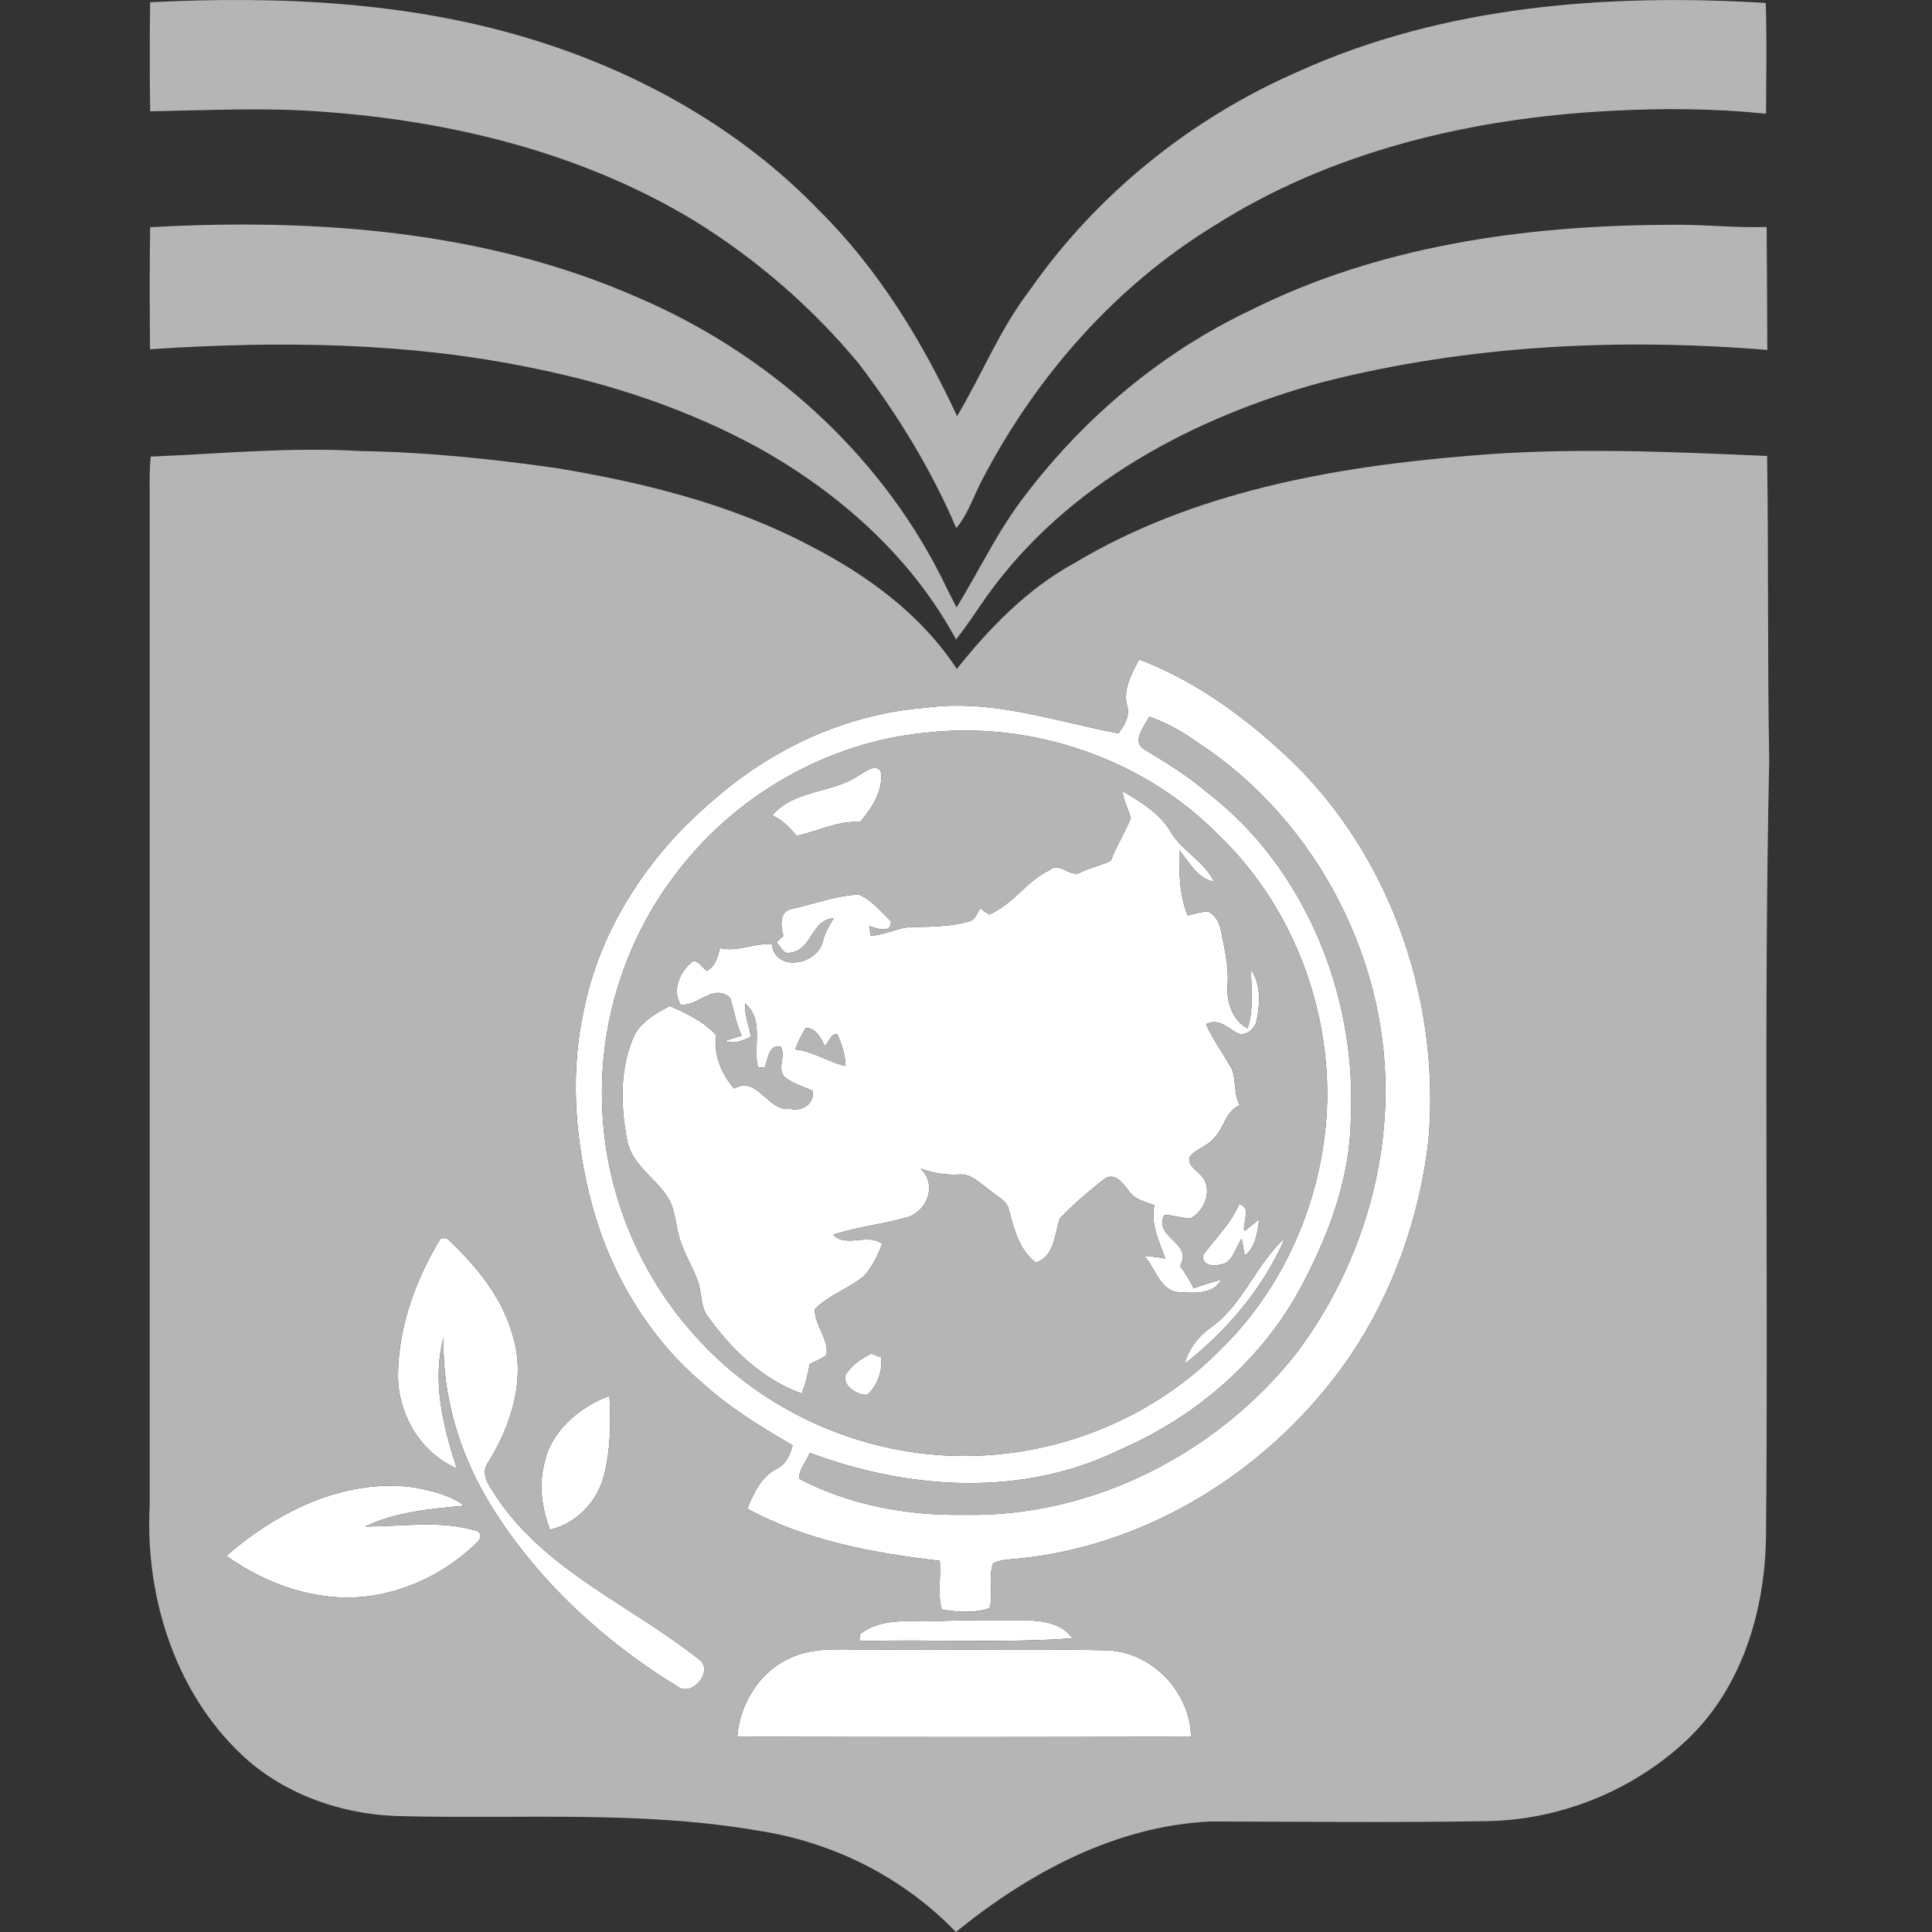
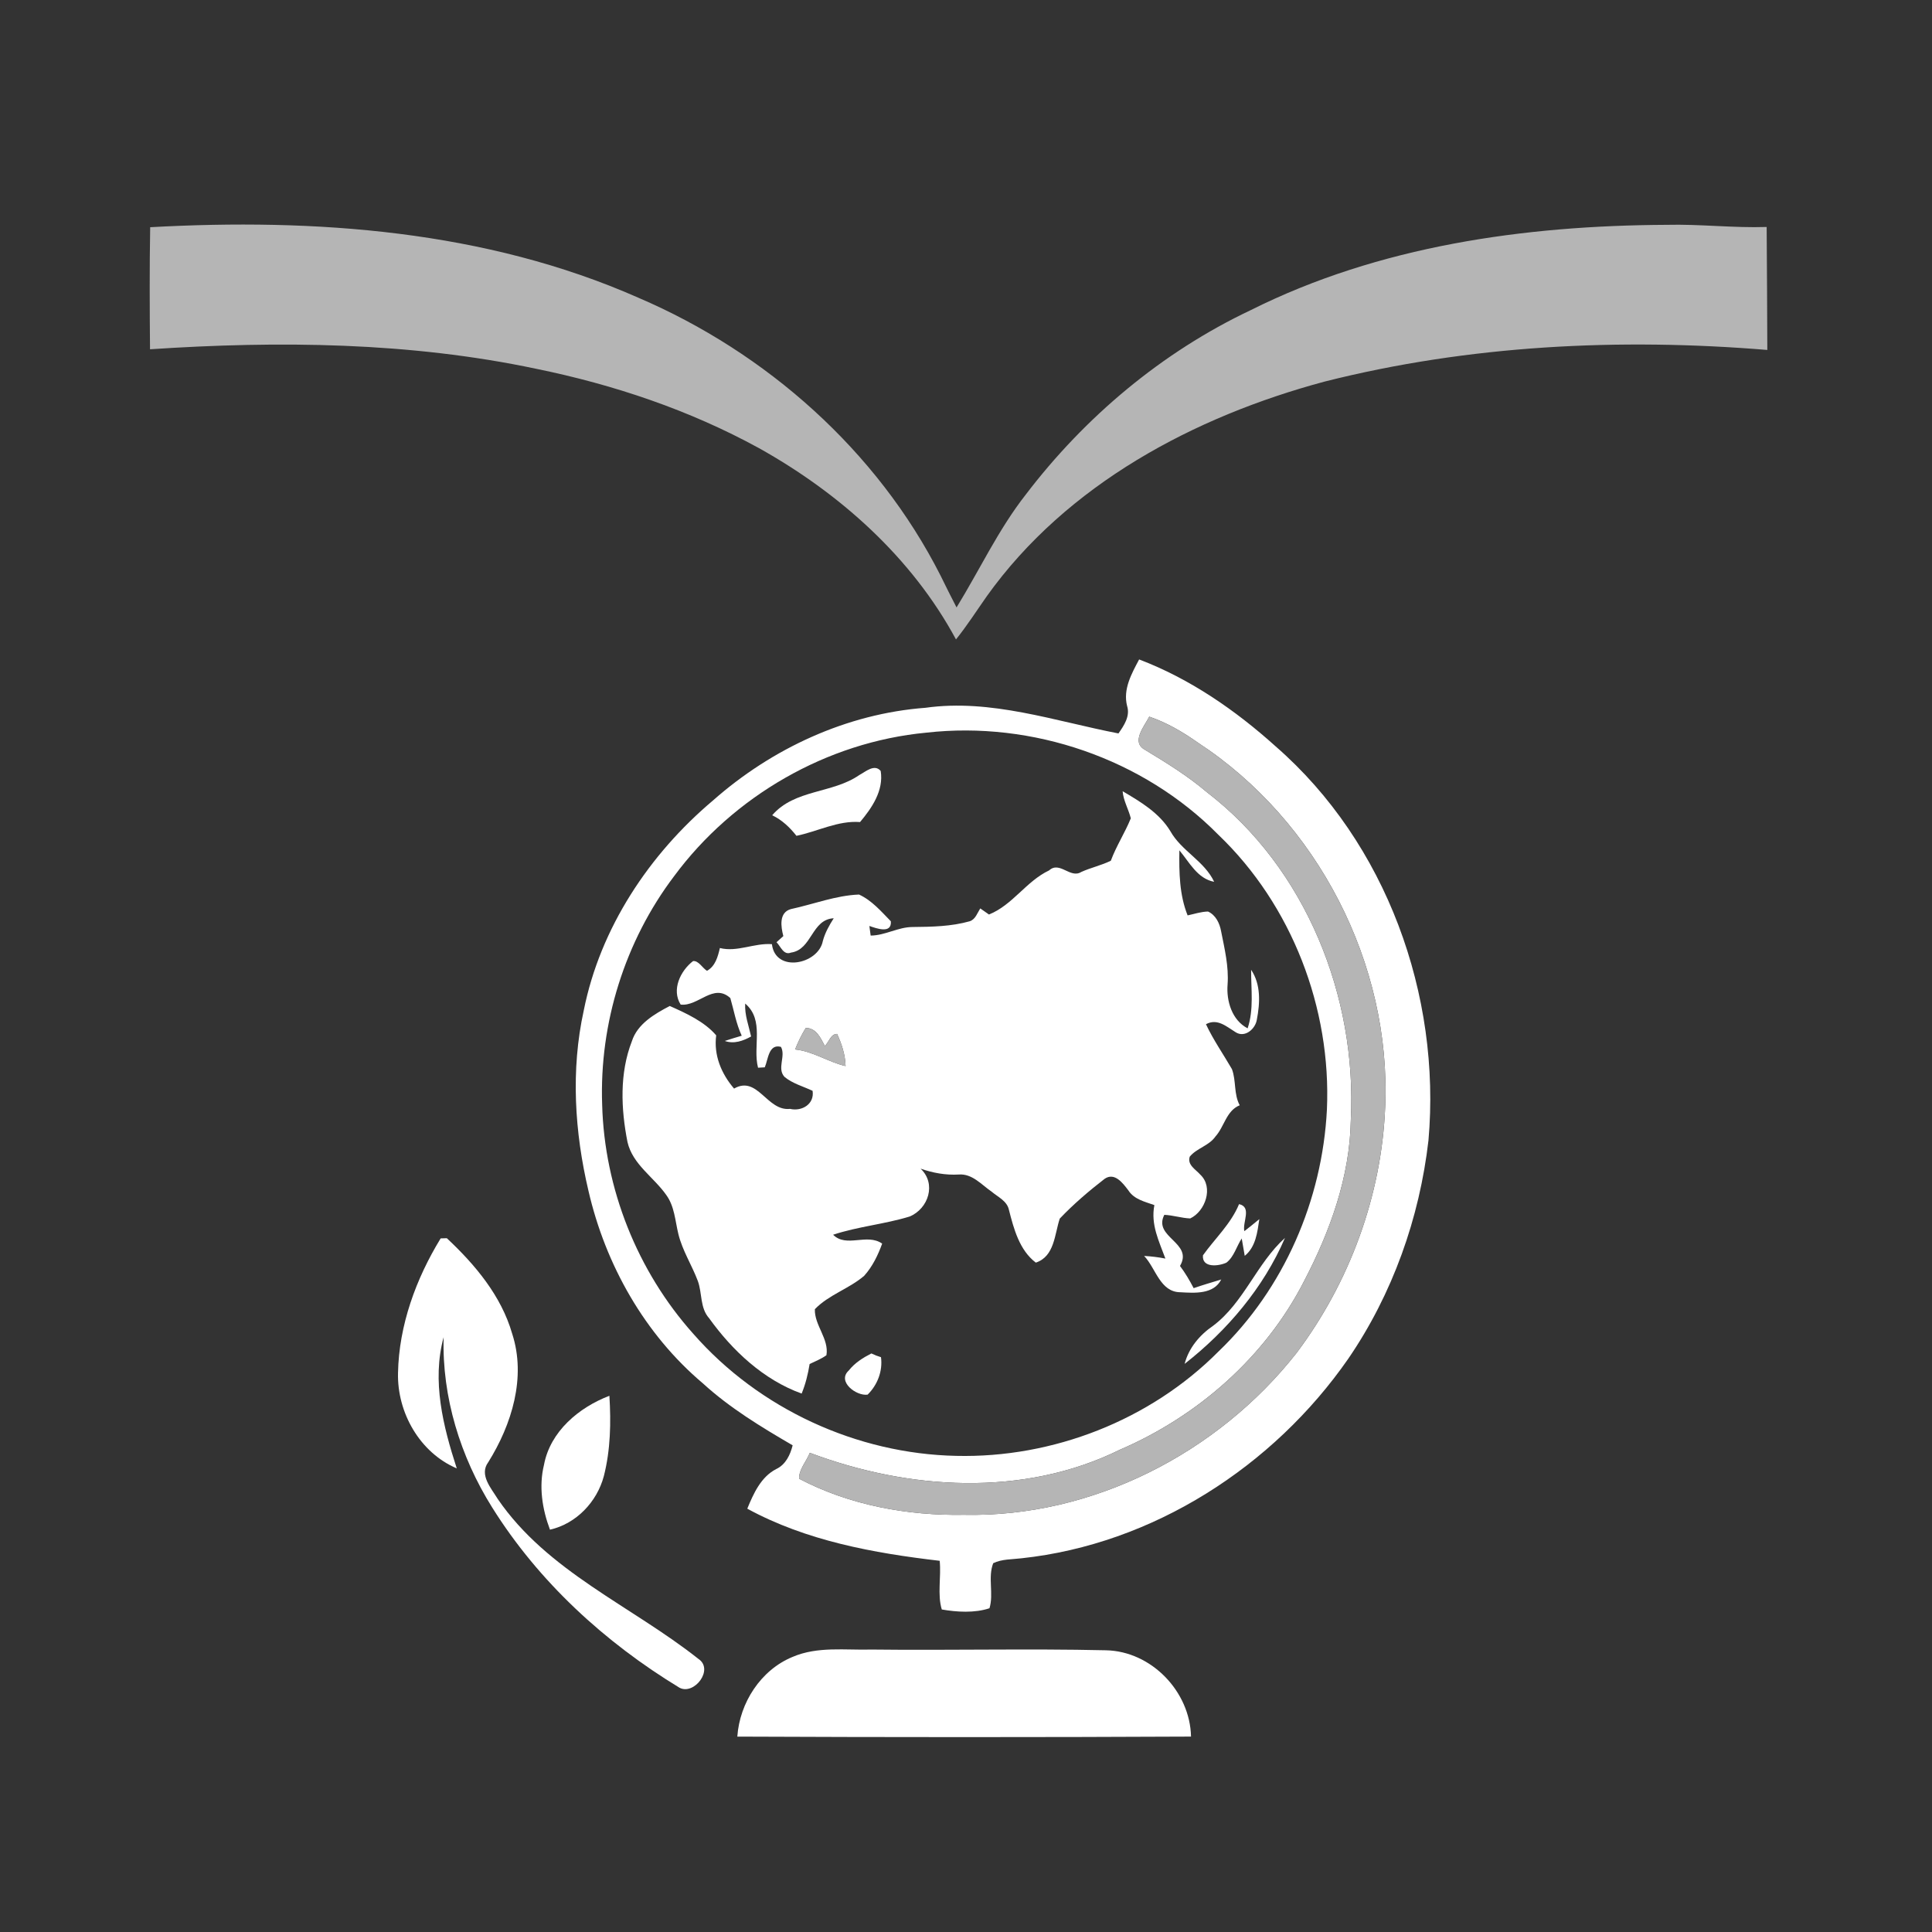
<svg xmlns="http://www.w3.org/2000/svg" viewBox="0 0 83 83" fill="none">
  <rect x="0" y="0" width="83" height="83" fill="#333333" stroke="none" />
  <g clip-path="url(#clip0_1_2715)">
    <path d="M48.938 28.33C51.12 29.159 53.079 30.512 54.807 32.069C59.564 36.214 61.915 42.758 61.368 48.989C60.984 52.328 59.825 55.593 57.923 58.371C54.706 63.004 49.532 66.338 43.885 66.945C43.478 66.996 43.046 66.973 42.669 67.156C42.43 67.774 42.698 68.468 42.509 69.091C41.874 69.304 41.107 69.257 40.46 69.144C40.264 68.508 40.439 67.741 40.37 67.053C37.529 66.722 34.636 66.195 32.104 64.814C32.37 64.165 32.691 63.447 33.348 63.111C33.755 62.918 33.948 62.504 34.053 62.092C32.702 61.305 31.354 60.489 30.195 59.429C27.695 57.319 26.014 54.336 25.282 51.164C24.684 48.634 24.517 45.966 25.078 43.413C25.784 39.866 27.893 36.695 30.637 34.383C33.163 32.153 36.381 30.66 39.758 30.407C42.575 30.012 45.321 30.982 48.05 31.509C48.291 31.163 48.56 30.768 48.42 30.325C48.238 29.61 48.615 28.939 48.938 28.33ZM49.179 32.206C50.103 32.766 51.028 33.333 51.852 34.036C56.103 37.295 58.301 42.822 58.032 48.107C57.995 50.548 57.142 52.897 56.024 55.039C54.358 58.302 51.454 60.844 48.105 62.284C43.959 64.328 39.029 64.008 34.791 62.414C34.649 62.772 34.3 63.165 34.334 63.528C36.489 64.661 38.977 65.119 41.405 65.077C46.921 65.198 52.312 62.435 55.698 58.128C57.98 55.093 59.353 51.364 59.508 47.564C59.776 41.423 56.606 35.27 51.462 31.904C50.814 31.447 50.127 31.044 49.373 30.788C49.165 31.196 48.581 31.875 49.179 32.206ZM39.799 31.475C35.525 31.878 31.505 34.198 28.957 37.645C26.847 40.433 25.744 43.961 25.869 47.455C25.965 51.063 27.382 54.617 29.79 57.307C32.61 60.523 36.806 62.458 41.079 62.545C45.23 62.644 49.411 61.016 52.344 58.064C55.16 55.37 56.807 51.552 57.005 47.673C57.2 43.318 55.499 38.88 52.337 35.858C49.114 32.592 44.348 30.962 39.799 31.475Z" fill="white" />
    <path d="M36.915 33.297C37.181 33.158 37.567 32.801 37.835 33.121C37.971 33.958 37.459 34.709 36.948 35.316C35.993 35.245 35.128 35.721 34.216 35.907C33.931 35.544 33.593 35.224 33.174 35.024C34.133 33.905 35.764 34.097 36.915 33.297Z" fill="white" />
    <path d="M48.229 33.992C48.998 34.444 49.809 34.925 50.282 35.712C50.76 36.562 51.738 36.987 52.161 37.883C51.44 37.748 51.097 37.041 50.667 36.531C50.653 37.472 50.665 38.439 51.021 39.326C51.311 39.264 51.599 39.166 51.897 39.16C52.229 39.309 52.397 39.664 52.459 40.005C52.608 40.759 52.794 41.518 52.738 42.293C52.68 43.004 52.927 43.83 53.599 44.178C53.871 43.364 53.745 42.503 53.749 41.663C54.172 42.288 54.133 43.089 53.996 43.797C53.938 44.203 53.477 44.605 53.078 44.341C52.685 44.099 52.296 43.736 51.809 44.001C52.124 44.675 52.553 45.287 52.925 45.93C53.113 46.429 52.997 47.001 53.259 47.483C52.682 47.716 52.6 48.4 52.217 48.824C51.94 49.224 51.412 49.324 51.112 49.691C50.995 50.045 51.372 50.242 51.567 50.465C52.144 51.005 51.781 52.04 51.132 52.345C50.758 52.33 50.395 52.207 50.02 52.19C49.52 53.164 51.285 53.379 50.693 54.386C50.917 54.685 51.108 55.007 51.28 55.34C51.671 55.205 52.069 55.088 52.465 54.968C52.139 55.613 51.324 55.55 50.714 55.516C49.835 55.513 49.658 54.484 49.152 53.956C49.459 53.972 49.764 54.01 50.066 54.069C49.791 53.32 49.429 52.607 49.593 51.772C49.188 51.626 48.722 51.529 48.475 51.139C48.241 50.832 47.884 50.344 47.453 50.645C46.778 51.167 46.114 51.734 45.528 52.352C45.304 53.02 45.307 53.978 44.499 54.243C43.794 53.707 43.552 52.79 43.343 51.971C43.261 51.591 42.87 51.424 42.6 51.194C42.166 50.896 41.766 50.412 41.187 50.458C40.628 50.491 40.075 50.39 39.549 50.206C40.237 50.852 39.888 51.924 39.08 52.262C38.003 52.593 36.863 52.69 35.791 53.045C36.362 53.619 37.239 52.967 37.898 53.426C37.719 53.924 37.481 54.415 37.123 54.812C36.474 55.368 35.603 55.624 35.007 56.244C34.984 56.933 35.623 57.521 35.504 58.221C35.283 58.381 35.026 58.48 34.782 58.599C34.712 59.032 34.607 59.462 34.439 59.869C32.797 59.275 31.469 58.028 30.463 56.63C30.068 56.188 30.171 55.555 29.979 55.031C29.723 54.349 29.316 53.727 29.143 53.014C29.004 52.446 28.98 51.826 28.623 51.337C28.086 50.569 27.179 50.028 26.957 49.062C26.677 47.637 26.611 46.109 27.145 44.734C27.385 43.985 28.121 43.559 28.774 43.218C29.482 43.533 30.263 43.889 30.768 44.479C30.657 45.334 30.987 46.125 31.536 46.766C32.549 46.184 32.949 47.751 33.939 47.638C34.451 47.759 34.998 47.431 34.909 46.862C34.504 46.671 34.053 46.553 33.703 46.264C33.366 45.9 33.77 45.37 33.55 44.974C33.017 44.833 33.003 45.516 32.855 45.853C32.758 45.858 32.662 45.864 32.566 45.87C32.328 44.949 32.855 43.833 32.014 43.113C31.985 43.6 32.165 44.06 32.268 44.528C31.922 44.72 31.532 44.86 31.138 44.72C31.379 44.639 31.622 44.568 31.865 44.495C31.625 43.981 31.528 43.4 31.375 42.877C30.646 42.217 30.004 43.246 29.242 43.158C28.839 42.519 29.232 41.707 29.773 41.289C30.012 41.26 30.174 41.586 30.373 41.707C30.734 41.505 30.838 41.102 30.927 40.728C31.673 40.915 32.404 40.505 33.162 40.562C33.31 41.811 35.158 41.433 35.35 40.425C35.444 40.072 35.623 39.754 35.818 39.449C34.856 39.498 34.891 40.797 33.981 40.924C33.661 41.051 33.541 40.66 33.359 40.478C33.457 40.389 33.555 40.301 33.653 40.215C33.546 39.812 33.456 39.199 33.978 39.055C34.95 38.846 35.901 38.47 36.904 38.43C37.449 38.677 37.859 39.157 38.271 39.579C38.317 40.131 37.651 39.885 37.349 39.78C37.367 39.917 37.385 40.054 37.404 40.193C38.029 40.189 38.582 39.826 39.206 39.825C40.029 39.817 40.865 39.804 41.663 39.577C41.907 39.496 41.986 39.222 42.113 39.026C42.237 39.113 42.362 39.2 42.487 39.288C43.508 38.878 44.081 37.861 45.072 37.392C45.526 36.979 45.98 37.758 46.45 37.461C46.864 37.273 47.316 37.178 47.722 36.977C47.956 36.345 48.329 35.776 48.58 35.156C48.483 34.762 48.263 34.404 48.229 33.992ZM34.617 44.16C34.435 44.454 34.284 44.765 34.158 45.085C34.934 45.164 35.581 45.626 36.326 45.798C36.313 45.316 36.163 44.85 35.961 44.418C35.687 44.417 35.609 44.776 35.435 44.935C35.254 44.592 35.069 44.165 34.617 44.16Z" fill="white" />
    <path d="M53.231 51.73C53.793 51.859 53.369 52.502 53.458 52.892C53.678 52.725 53.889 52.547 54.102 52.374C54.017 52.937 53.952 53.566 53.475 53.952C53.429 53.704 53.388 53.455 53.345 53.206C53.12 53.545 53.018 53.99 52.688 54.244C52.355 54.4 51.629 54.482 51.68 53.929C52.201 53.2 52.882 52.577 53.231 51.73Z" fill="white" />
    <path d="M18.931 53.202C18.998 53.2 19.13 53.197 19.196 53.194C20.412 54.333 21.532 55.665 22.002 57.293C22.616 59.17 21.984 61.203 20.975 62.819C20.576 63.358 21.103 63.937 21.383 64.396C23.513 67.514 27.126 68.988 30 71.264C30.688 71.716 29.825 72.839 29.192 72.506C25.984 70.558 23.136 67.949 21.139 64.754C19.779 62.582 18.984 60.017 19.059 57.446C18.546 59.327 19.038 61.282 19.623 63.083C18.034 62.407 17.057 60.683 17.099 58.982C17.138 56.938 17.872 54.931 18.931 53.202Z" fill="white" />
    <path d="M52.115 56.957C53.439 55.962 53.986 54.28 55.203 53.182C54.282 55.324 52.716 57.167 50.892 58.593C51.071 57.906 51.538 57.352 52.115 56.957Z" fill="white" />
    <path d="M36.464 58.878C36.718 58.553 37.073 58.33 37.435 58.145C37.568 58.21 37.706 58.264 37.848 58.306C37.927 58.9 37.698 59.497 37.274 59.914C36.798 59.989 35.942 59.355 36.464 58.878Z" fill="white" />
    <path d="M23.371 62.927C23.639 61.493 24.873 60.462 26.18 59.964C26.252 61.115 26.229 62.29 25.942 63.413C25.648 64.522 24.758 65.459 23.627 65.716C23.294 64.831 23.142 63.857 23.371 62.927Z" fill="white" />
-     <path d="M9.723 66.841C11.888 64.955 14.757 63.517 17.701 63.889C18.481 64.026 19.296 64.201 19.944 64.685C18.501 64.822 17.017 64.944 15.689 65.58C17.278 65.584 18.914 65.292 20.469 65.77C20.68 65.801 20.664 66.099 20.539 66.219C19.239 67.52 17.499 68.388 15.666 68.595C13.55 68.809 11.431 68.062 9.723 66.841Z" fill="white" />
-     <path d="M36.941 70.212C37.868 69.465 39.097 69.689 40.196 69.649C41.475 69.581 42.757 69.607 44.037 69.604C44.761 69.626 45.627 69.725 46.066 70.381C43.03 70.603 39.968 70.415 36.922 70.504C36.926 70.431 36.936 70.285 36.941 70.212Z" fill="white" />
    <path d="M34.05 71.182C35.124 70.719 36.315 70.898 37.449 70.866C40.803 70.905 44.157 70.821 47.509 70.897C49.462 70.935 51.127 72.668 51.167 74.605C44.67 74.636 38.172 74.634 31.676 74.606C31.776 73.152 32.684 71.742 34.05 71.182Z" fill="white" />
-     <path d="M6.449 0.096C11.999 -0.178 17.657 0.065 22.996 1.736C27.544 3.153 31.834 5.567 35.158 9.008C37.712 11.531 39.612 14.637 41.116 17.877C42.181 16.105 42.949 14.148 44.219 12.494C47.096 8.36 51.155 5.085 55.77 3.076C62.032 0.237 69.073 -0.286 75.857 0.127C75.909 1.712 75.877 3.299 75.871 4.885C73.647 4.656 71.402 4.643 69.171 4.764C63.215 5.077 57.179 6.487 52.109 9.732C47.898 12.317 44.534 16.161 42.245 20.517C41.849 21.236 41.617 22.05 41.084 22.689C40.002 20.161 38.558 17.805 36.892 15.619C34.895 13.209 32.501 11.137 29.841 9.49C25.005 6.558 19.376 5.185 13.774 4.794C11.336 4.612 8.891 4.74 6.452 4.782C6.426 3.22 6.43 1.658 6.449 0.096Z" fill="#B5B5B5" />
    <path d="M6.452 9.761C13.534 9.369 20.861 9.892 27.423 12.79C32.931 15.149 37.685 19.362 40.407 24.728C40.633 25.186 40.857 25.643 41.094 26.096C42.087 24.482 42.892 22.746 44.069 21.246C46.612 17.907 49.925 15.126 53.727 13.326C59.242 10.565 65.488 9.688 71.597 9.659C73.031 9.623 74.462 9.798 75.897 9.751C75.91 11.512 75.919 13.273 75.925 15.034C69.569 14.511 63.101 14.827 56.902 16.394C51.302 17.898 45.828 20.809 42.395 25.612C41.958 26.234 41.547 26.877 41.07 27.47C39.169 23.945 36.069 21.184 32.6 19.249C29.621 17.617 26.369 16.525 23.047 15.846C17.598 14.693 11.982 14.637 6.445 15.005C6.43 13.257 6.421 11.509 6.452 9.761Z" fill="#B5B5B5" />
-     <path d="M6.471 19.616C9.474 19.494 12.481 19.197 15.489 19.378C18.284 19.419 21.072 19.711 23.839 20.099C27.608 20.721 31.383 21.643 34.782 23.437C37.248 24.697 39.572 26.396 41.105 28.74C42.519 26.965 44.137 25.299 46.145 24.197C51.256 21.133 57.274 20.055 63.136 19.578C67.387 19.21 71.662 19.405 75.916 19.589C75.981 23.936 75.927 28.284 76.007 32.63C75.768 43.754 75.974 54.886 75.869 66.011C75.827 69.178 74.848 72.479 72.506 74.715C70.182 76.924 67.004 78.21 63.797 78.238C59.877 78.305 55.956 78.26 52.035 78.252C47.939 78.429 44.186 80.463 41.065 83C38.821 80.663 35.81 79.146 32.614 78.654C27.573 77.776 22.441 78.149 17.354 78.025C14.951 78.007 12.519 77.225 10.677 75.652C7.601 72.956 6.225 68.707 6.43 64.692C6.432 50.161 6.431 35.631 6.432 21.1C6.422 20.605 6.43 20.11 6.471 19.616ZM48.937 28.331C48.614 28.94 48.238 29.611 48.42 30.326C48.559 30.768 48.291 31.163 48.05 31.509C45.32 30.982 42.574 30.013 39.758 30.407C36.38 30.66 33.162 32.154 30.637 34.384C27.893 36.695 25.784 39.866 25.078 43.414C24.516 45.967 24.683 48.635 25.282 51.164C26.013 54.337 27.694 57.32 30.194 59.429C31.354 60.489 32.701 61.306 34.053 62.092C33.947 62.505 33.754 62.919 33.348 63.111C32.691 63.448 32.369 64.165 32.104 64.815C34.636 66.195 37.529 66.722 40.37 67.054C40.438 67.741 40.264 68.508 40.459 69.144C41.106 69.257 41.874 69.305 42.508 69.092C42.697 68.468 42.429 67.774 42.669 67.156C43.045 66.974 43.478 66.997 43.884 66.945C49.531 66.339 54.706 63.004 57.922 58.372C59.825 55.593 60.983 52.328 61.367 48.989C61.914 42.758 59.563 36.214 54.807 32.069C53.079 30.512 51.119 29.16 48.937 28.331ZM18.931 53.203C17.871 54.932 17.138 56.939 17.098 58.982C17.057 60.683 18.034 62.407 19.623 63.083C19.037 61.283 18.545 59.327 19.058 57.446C18.984 60.018 19.779 62.583 21.138 64.754C23.135 67.95 25.983 70.558 29.192 72.507C29.824 72.839 30.687 71.716 29.999 71.264C27.125 68.989 23.513 67.515 21.383 64.397C21.103 63.938 20.576 63.359 20.974 62.82C21.983 61.203 22.616 59.17 22.001 57.294C21.531 55.665 20.411 54.334 19.195 53.195C19.13 53.197 18.998 53.2 18.931 53.203ZM23.37 62.928C23.142 63.858 23.293 64.832 23.626 65.716C24.757 65.46 25.647 64.523 25.942 63.414C26.228 62.291 26.251 61.116 26.179 59.964C24.872 60.462 23.638 61.493 23.37 62.928ZM9.722 66.842C11.43 68.063 13.55 68.809 15.665 68.595C17.498 68.388 19.238 67.52 20.538 66.219C20.664 66.1 20.679 65.801 20.468 65.77C18.913 65.293 17.277 65.585 15.688 65.58C17.016 64.945 18.5 64.823 19.943 64.685C19.295 64.201 18.481 64.026 17.7 63.889C14.756 63.517 11.887 64.956 9.722 66.842ZM36.94 70.213C36.936 70.285 36.926 70.431 36.922 70.505C39.968 70.416 43.03 70.603 46.066 70.382C45.627 69.725 44.76 69.626 44.037 69.605C42.757 69.608 41.475 69.581 40.196 69.65C39.097 69.689 37.868 69.465 36.94 70.213ZM34.049 71.182C32.683 71.742 31.775 73.152 31.675 74.606C38.171 74.634 44.669 74.636 51.166 74.605C51.127 72.668 49.462 70.935 47.508 70.897C44.157 70.821 40.802 70.906 37.449 70.866C36.315 70.898 35.123 70.719 34.049 71.182Z" fill="#B5B5B5" />
    <path d="M49.179 32.206C48.581 31.875 49.165 31.197 49.373 30.789C50.127 31.045 50.814 31.448 51.462 31.905C56.606 35.27 59.776 41.423 59.508 47.564C59.353 51.364 57.98 55.093 55.698 58.128C52.312 62.436 46.921 65.198 41.406 65.078C38.977 65.119 36.49 64.661 34.334 63.528C34.3 63.166 34.65 62.773 34.791 62.415C39.029 64.009 43.959 64.329 48.105 62.284C51.455 60.845 54.358 58.303 56.024 55.039C57.142 52.897 57.995 50.549 58.032 48.108C58.301 42.823 56.103 37.296 51.852 34.037C51.029 33.333 50.103 32.767 49.179 32.206Z" fill="#B5B5B5" />
-     <path d="M39.799 31.475C44.348 30.962 49.115 32.592 52.337 35.858C55.499 38.88 57.2 43.318 57.005 47.674C56.807 51.552 55.16 55.37 52.344 58.065C49.411 61.016 45.23 62.644 41.08 62.545C36.806 62.459 32.611 60.523 29.79 57.308C27.382 54.618 25.965 51.064 25.869 47.456C25.745 43.962 26.847 40.434 28.957 37.645C31.505 34.198 35.525 31.878 39.799 31.475ZM36.915 33.298C35.764 34.097 34.133 33.905 33.174 35.024C33.593 35.225 33.931 35.544 34.216 35.907C35.128 35.721 35.993 35.246 36.948 35.316C37.459 34.709 37.971 33.958 37.835 33.121C37.567 32.802 37.181 33.158 36.915 33.298ZM48.23 33.993C48.264 34.405 48.484 34.763 48.581 35.157C48.33 35.777 47.957 36.346 47.724 36.977C47.317 37.179 46.865 37.274 46.451 37.462C45.981 37.759 45.526 36.98 45.073 37.392C44.081 37.861 43.509 38.879 42.488 39.289C42.363 39.201 42.238 39.114 42.114 39.027C41.986 39.223 41.908 39.497 41.663 39.578C40.867 39.805 40.03 39.818 39.207 39.825C38.583 39.827 38.03 40.19 37.406 40.194C37.386 40.055 37.368 39.918 37.349 39.781C37.651 39.886 38.318 40.132 38.272 39.58C37.86 39.158 37.45 38.678 36.905 38.431C35.902 38.471 34.952 38.847 33.979 39.056C33.457 39.2 33.547 39.812 33.654 40.215C33.556 40.302 33.458 40.39 33.361 40.479C33.542 40.661 33.663 41.052 33.982 40.925C34.892 40.798 34.857 39.498 35.819 39.45C35.623 39.754 35.444 40.073 35.351 40.426C35.159 41.434 33.311 41.812 33.163 40.562C32.405 40.505 31.674 40.916 30.928 40.729C30.84 41.102 30.735 41.505 30.374 41.708C30.175 41.587 30.013 41.261 29.773 41.29C29.233 41.708 28.84 42.52 29.243 43.159C30.005 43.247 30.647 42.218 31.377 42.878C31.529 43.401 31.626 43.981 31.866 44.495C31.623 44.569 31.38 44.64 31.139 44.721C31.534 44.861 31.923 44.721 32.269 44.528C32.166 44.06 31.986 43.6 32.016 43.114C32.855 43.833 32.33 44.95 32.567 45.871C32.663 45.864 32.759 45.859 32.855 45.853C33.004 45.517 33.018 44.834 33.55 44.975C33.771 45.37 33.367 45.901 33.704 46.265C34.053 46.554 34.505 46.672 34.91 46.863C34.999 47.431 34.452 47.76 33.94 47.639C32.95 47.752 32.55 46.185 31.537 46.767C30.988 46.126 30.658 45.334 30.769 44.48C30.264 43.891 29.482 43.533 28.775 43.218C28.122 43.56 27.386 43.986 27.146 44.735C26.612 46.109 26.678 47.638 26.958 49.063C27.18 50.028 28.087 50.569 28.624 51.338C28.98 51.827 29.005 52.447 29.144 53.015C29.317 53.727 29.724 54.35 29.98 55.032C30.172 55.556 30.069 56.189 30.464 56.63C31.47 58.028 32.798 59.276 34.44 59.87C34.608 59.462 34.713 59.033 34.783 58.599C35.027 58.481 35.284 58.382 35.505 58.221C35.623 57.522 34.986 56.934 35.008 56.245C35.604 55.625 36.475 55.369 37.124 54.812C37.483 54.416 37.719 53.925 37.898 53.426C37.24 52.968 36.364 53.62 35.791 53.045C36.864 52.691 38.004 52.594 39.081 52.263C39.889 51.925 40.239 50.853 39.55 50.207C40.076 50.391 40.629 50.492 41.188 50.459C41.767 50.413 42.166 50.897 42.601 51.196C42.871 51.425 43.262 51.592 43.343 51.972C43.553 52.791 43.795 53.708 44.5 54.243C45.308 53.979 45.304 53.02 45.529 52.353C46.115 51.734 46.779 51.168 47.455 50.647C47.885 50.344 48.242 50.833 48.475 51.139C48.723 51.529 49.189 51.627 49.593 51.773C49.43 52.608 49.792 53.321 50.066 54.07C49.765 54.011 49.459 53.973 49.153 53.957C49.659 54.485 49.836 55.514 50.715 55.517C51.325 55.551 52.14 55.614 52.466 54.969C52.069 55.089 51.672 55.205 51.281 55.34C51.108 55.008 50.917 54.686 50.694 54.386C51.285 53.379 49.521 53.165 50.02 52.19C50.396 52.208 50.758 52.331 51.133 52.346C51.782 52.041 52.145 51.005 51.568 50.466C51.373 50.242 50.995 50.046 51.113 49.692C51.413 49.325 51.941 49.224 52.218 48.825C52.601 48.401 52.683 47.717 53.26 47.484C52.998 47.002 53.114 46.43 52.926 45.931C52.553 45.288 52.125 44.675 51.81 44.001C52.297 43.737 52.687 44.1 53.08 44.342C53.478 44.606 53.939 44.203 53.998 43.798C54.133 43.09 54.173 42.288 53.751 41.664C53.746 42.504 53.872 43.364 53.6 44.179C52.928 43.831 52.681 43.004 52.739 42.294C52.795 41.519 52.608 40.76 52.46 40.006C52.398 39.665 52.23 39.309 51.898 39.161C51.599 39.167 51.312 39.264 51.022 39.327C50.666 38.44 50.654 37.472 50.668 36.532C51.098 37.042 51.441 37.749 52.161 37.884C51.739 36.988 50.761 36.563 50.283 35.712C49.81 34.926 48.999 34.445 48.23 33.993ZM53.23 51.73C52.881 52.578 52.2 53.2 51.679 53.929C51.628 54.483 52.354 54.401 52.688 54.245C53.017 53.991 53.119 53.546 53.344 53.207C53.387 53.455 53.429 53.704 53.475 53.953C53.951 53.567 54.016 52.938 54.102 52.375C53.888 52.548 53.677 52.726 53.457 52.893C53.368 52.502 53.792 51.86 53.23 51.73ZM52.114 56.958C51.538 57.353 51.07 57.907 50.892 58.594C52.716 57.167 54.282 55.325 55.203 53.183C53.986 54.281 53.438 55.963 52.114 56.958ZM36.464 58.878C35.942 59.355 36.798 59.989 37.274 59.915C37.697 59.498 37.927 58.9 37.848 58.306C37.705 58.264 37.568 58.211 37.435 58.146C37.073 58.33 36.718 58.553 36.464 58.878Z" fill="#B5B5B5" />
    <path d="M34.617 44.161C35.069 44.166 35.254 44.593 35.435 44.936C35.609 44.776 35.688 44.417 35.961 44.419C36.163 44.851 36.313 45.317 36.327 45.799C35.581 45.627 34.934 45.165 34.158 45.086C34.284 44.766 34.436 44.455 34.617 44.161Z" fill="#B5B5B5" />
  </g>
  <defs>
    <clipPath id="clip0_1_2715">
      <rect width="20.75" height="20.75" fill="white" transform="scale(4)" />
    </clipPath>
  </defs>
</svg>